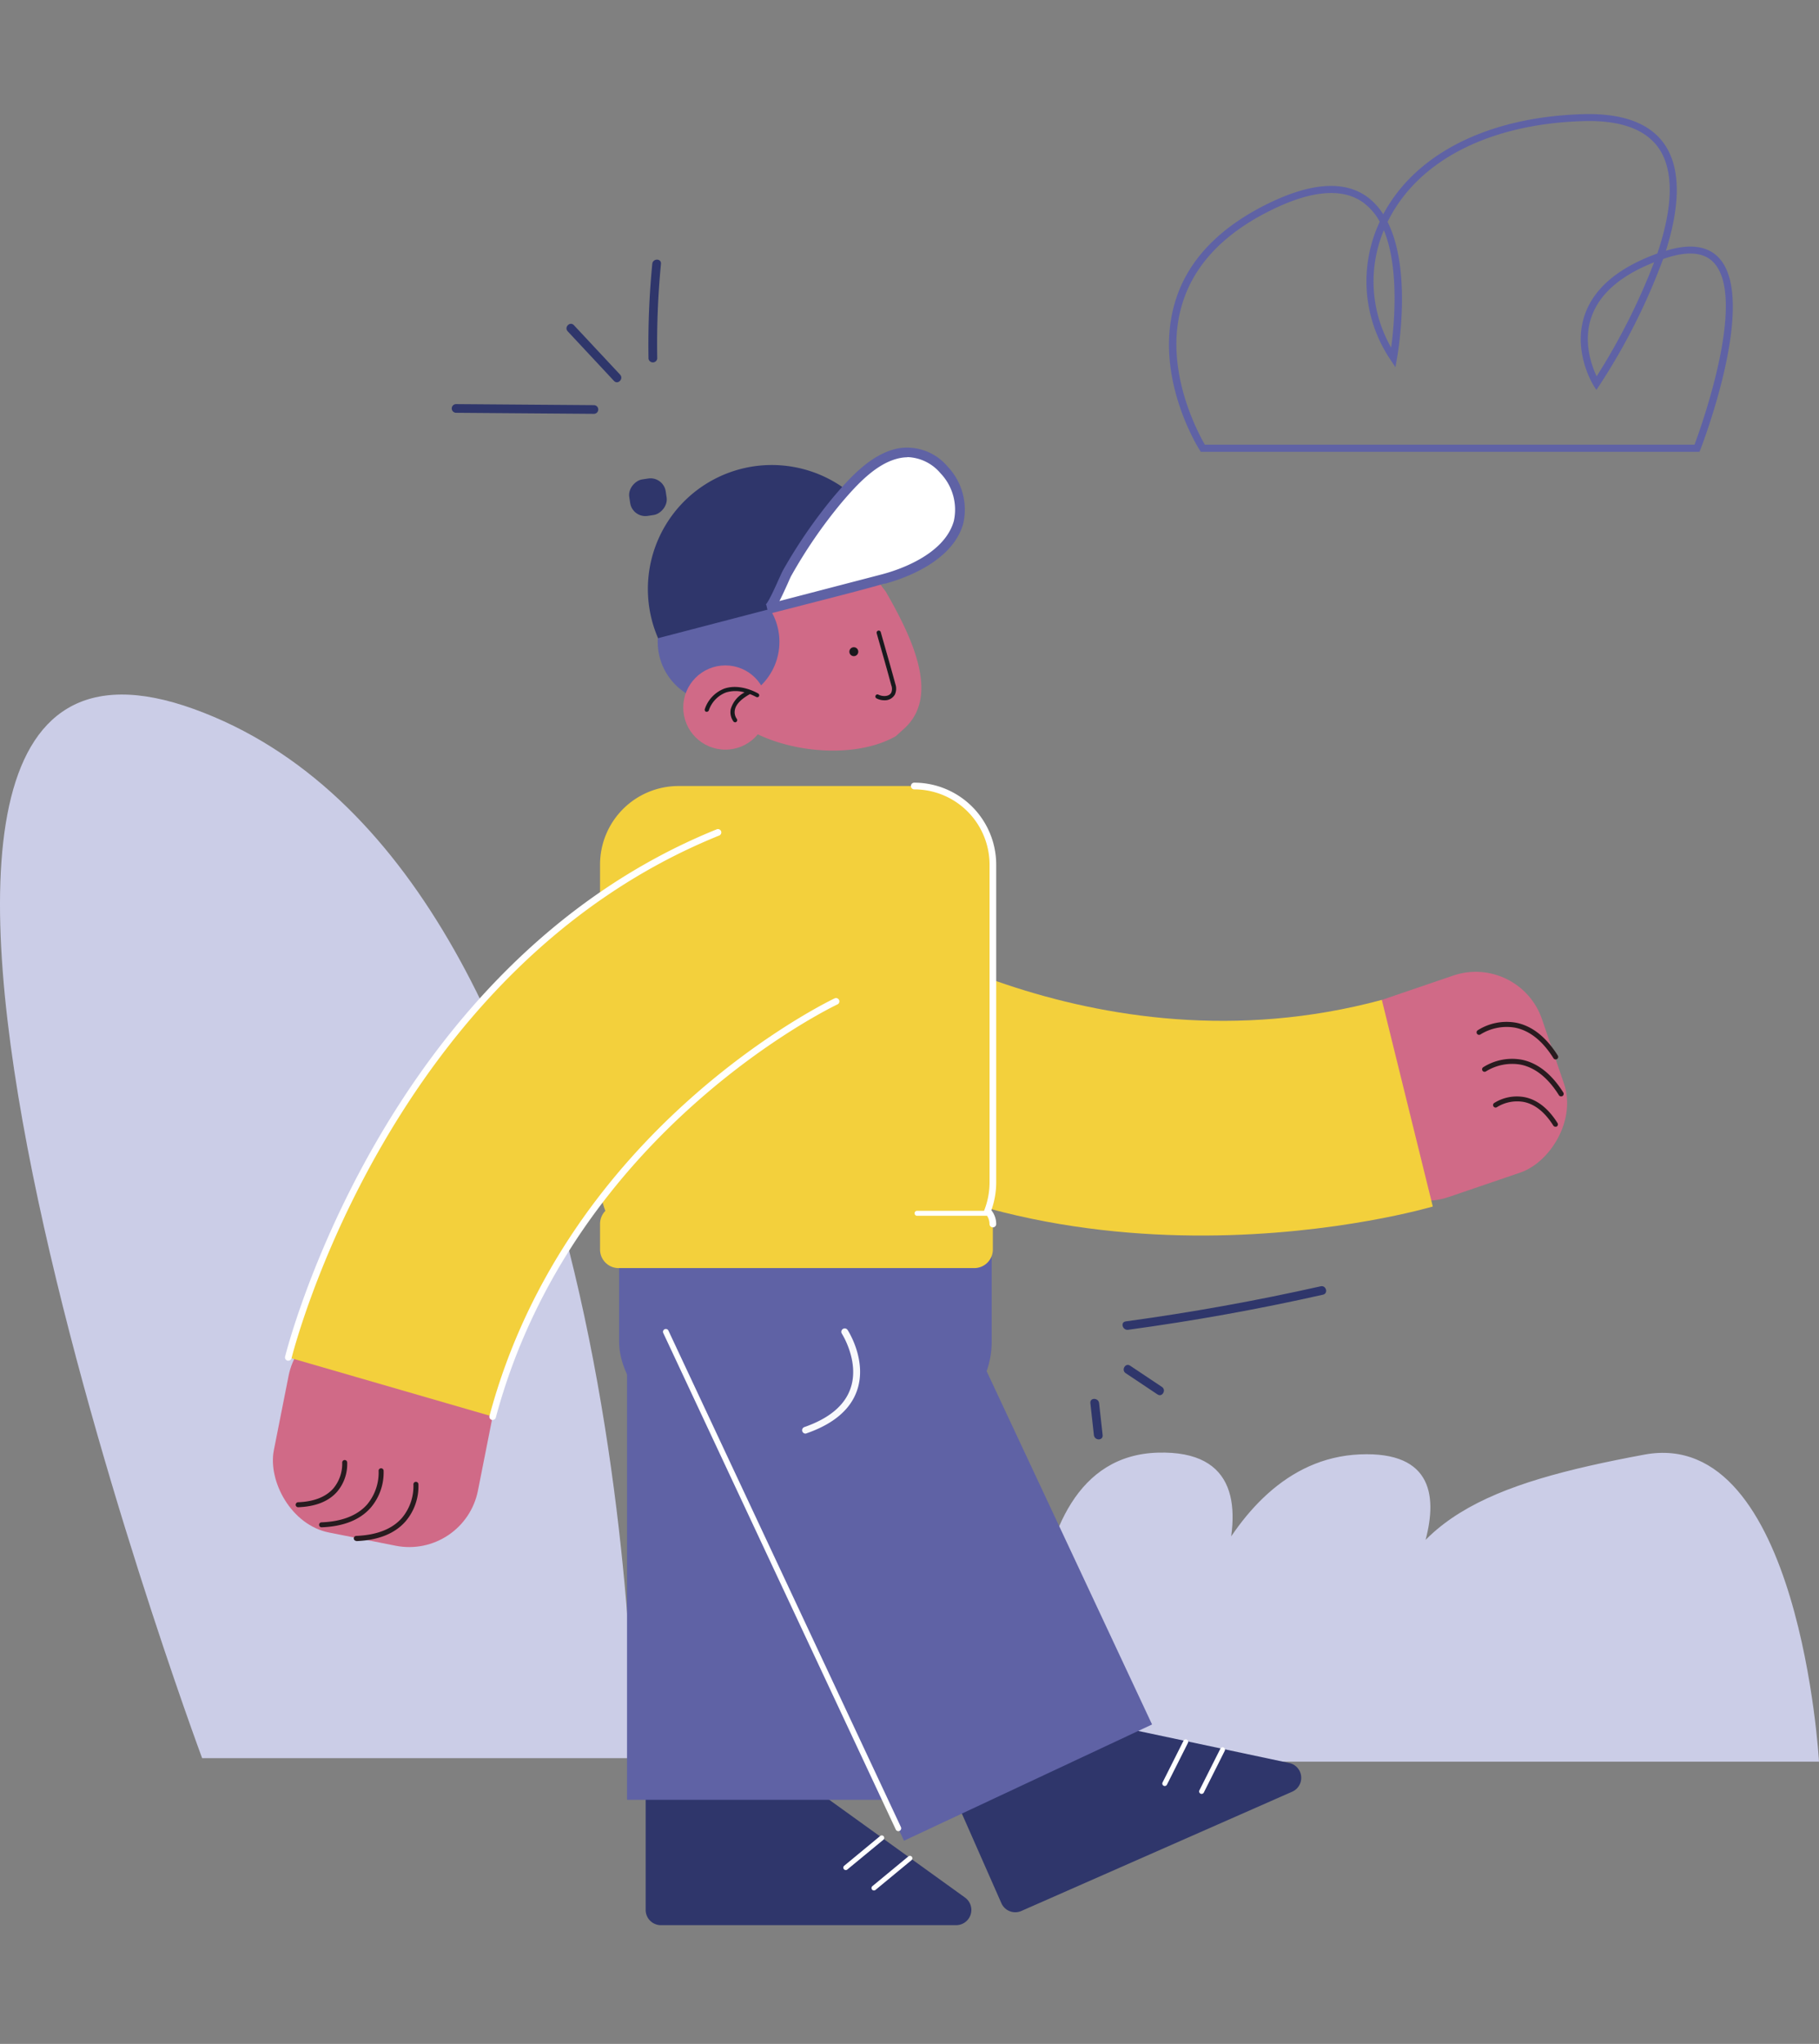
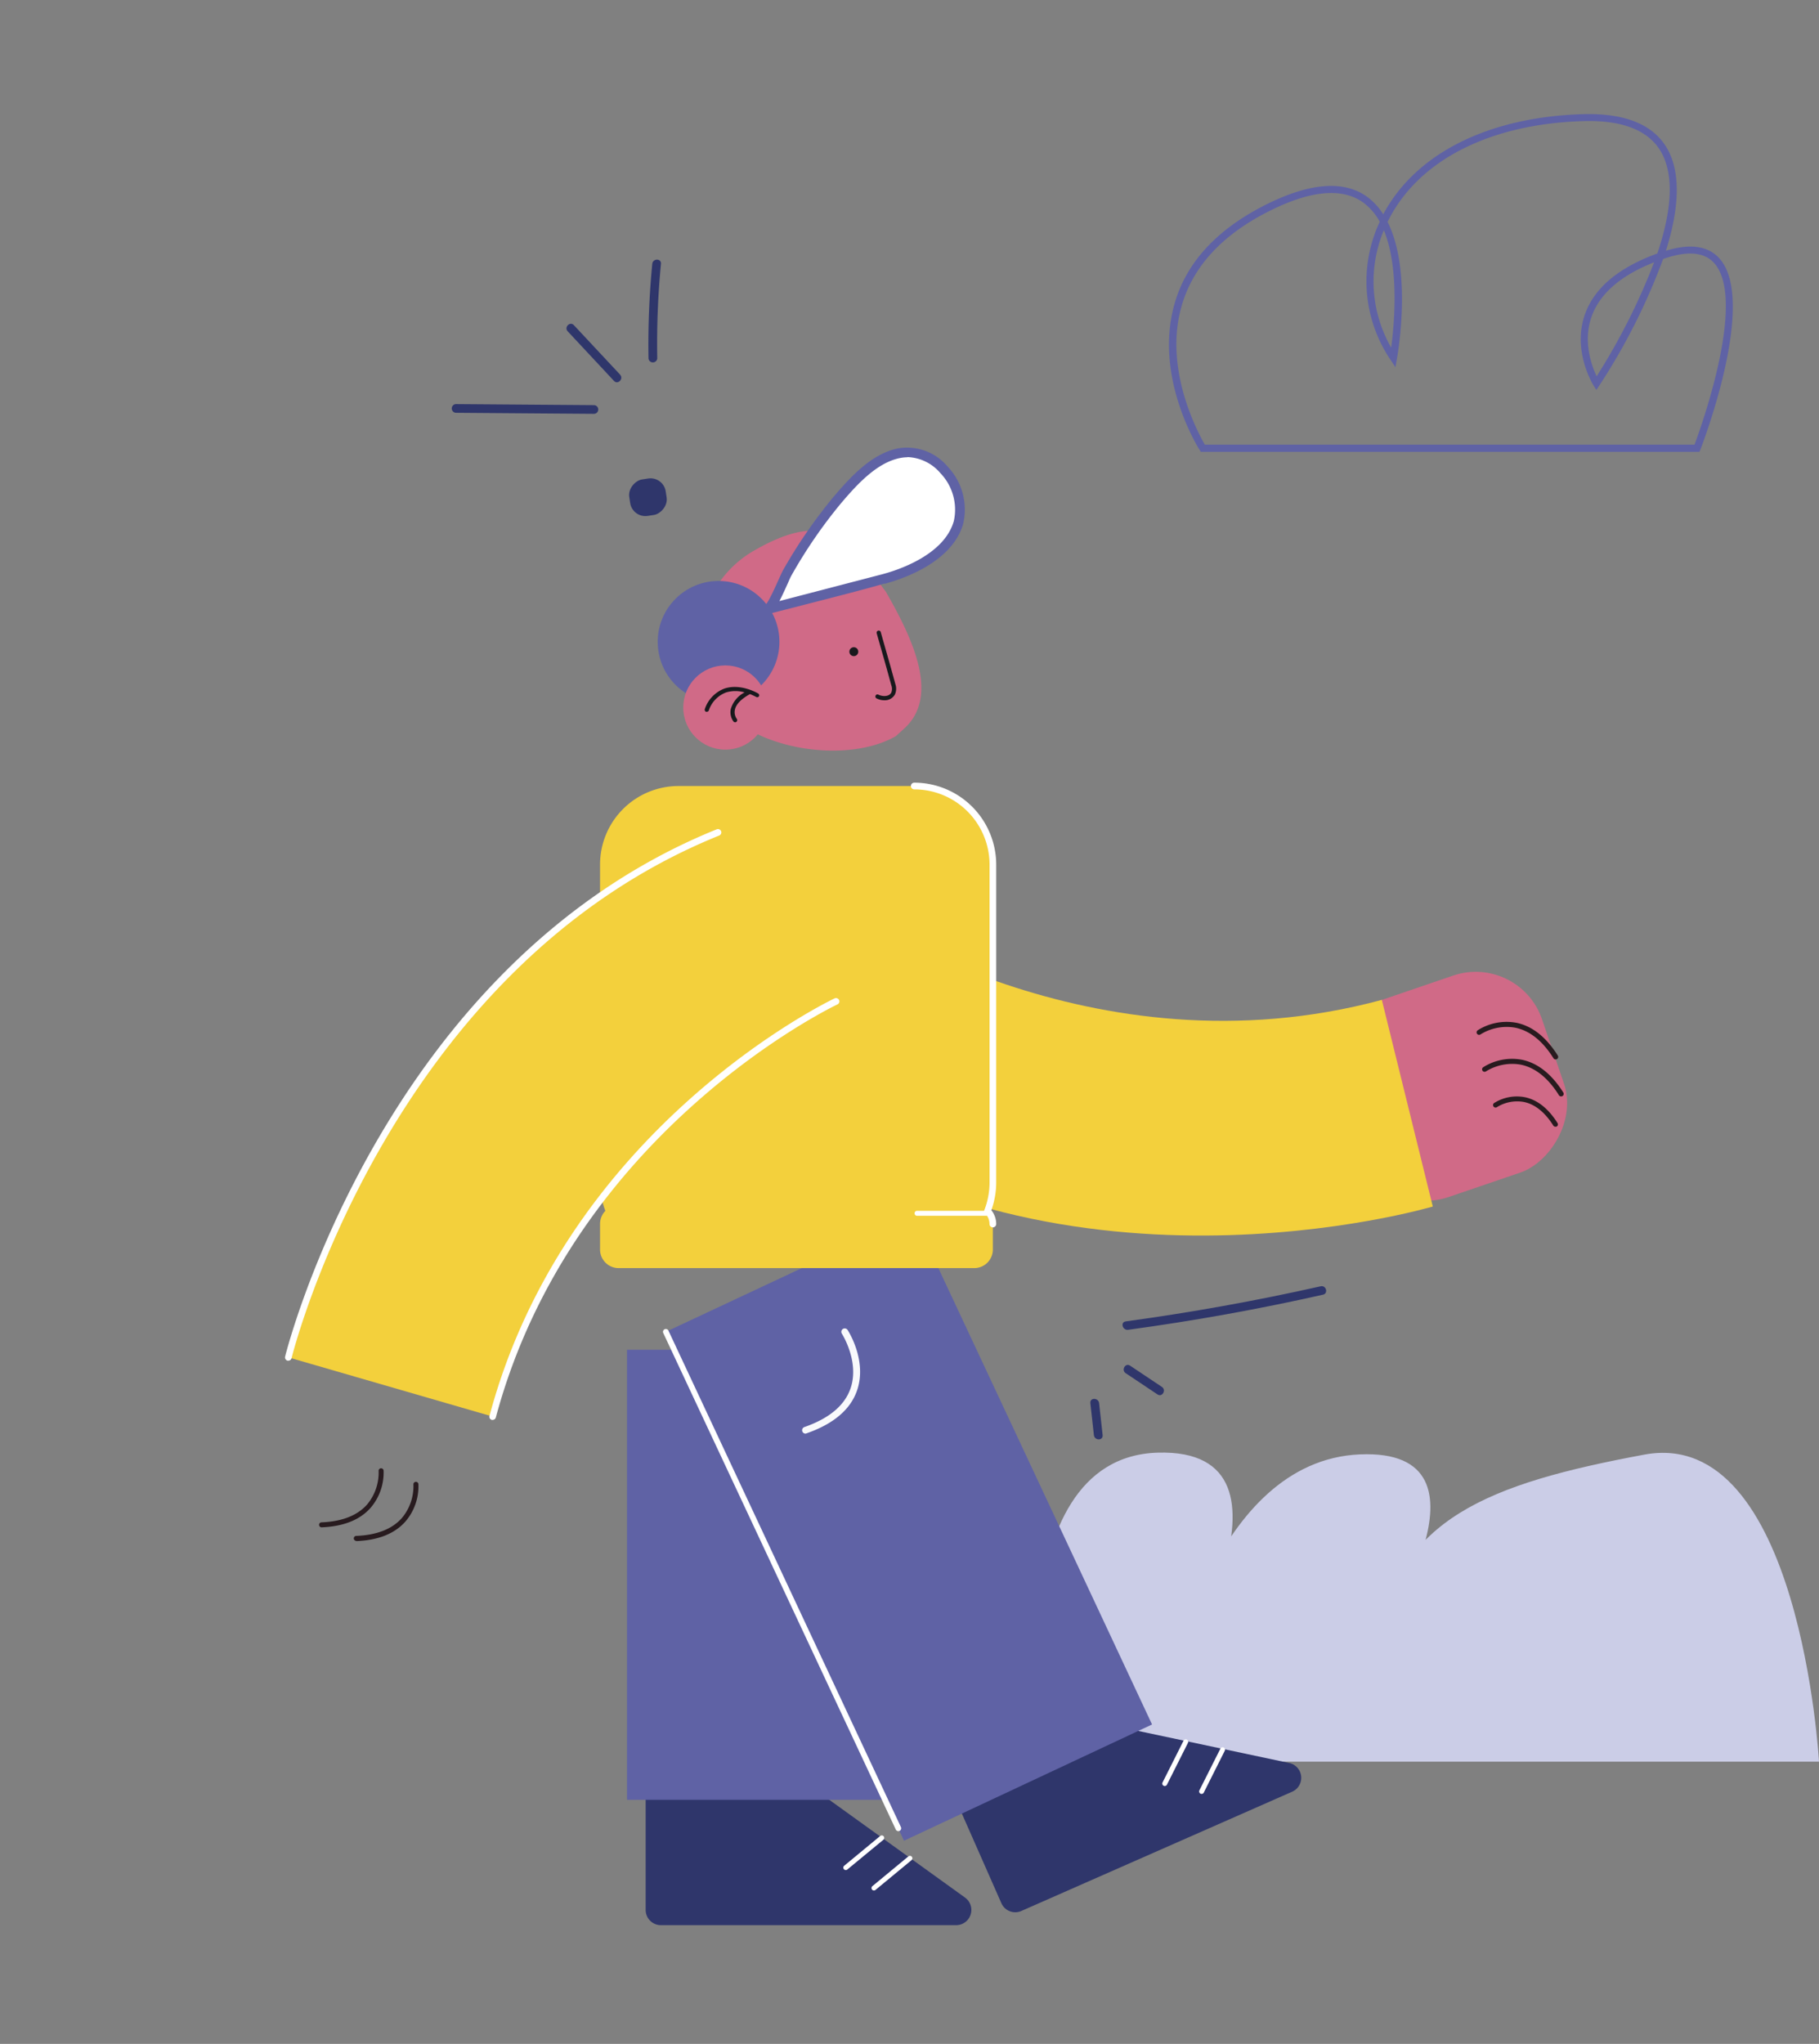
<svg xmlns="http://www.w3.org/2000/svg" viewBox="0 0 314.15 352.84">
  <rect x="0" y="0" width="314.15" height="352.84" fill="#808080" stroke="none" />
  <title>Mesa de trabajo 38</title>
  <g id="Capa_1" data-name="Capa 1">
-     <path d="M34.91,303.51S-42.66,94.93,33.46,122.39s76.08,181.12,76.08,181.12H34.91" fill="#cbcde7" />
    <path d="M179.61,304.11H314.15s-3.25-58-30.17-53S241.35,262.21,238,283.16c0,0,22.29-33.2-3.16-32.09s-32.74,40.17-32.74,40.17,25.63-41.3-2.16-40.47S179.61,304.11,179.61,304.11Z" fill="#cbcde7" />
    <path d="M293.5,78H207.38l-.18-.29c-.33-.51-7.89-12.62-4.39-25.12,2-7.28,7.45-13.13,16.08-17.39,7.57-3.73,13.42-4.1,17.39-1.1A10.85,10.85,0,0,1,238.89,37c5.59-10.49,18.11-16.79,34.43-17.29,7.38-.22,12.32,1.81,14.68,6.06,2.52,4.56,1.75,11.05-.29,17.52,4.09-1.27,7.16-.87,9.12,1.19,6.8,7.16-2.76,32.09-3.17,33.15Zm-85.43-1.24h84.58c1.21-3.23,9.12-25.32,3.29-31.46-1.67-1.75-4.44-2-8.23-.75l-.48.16a108,108,0,0,1-11,21.81l-.53.8-.51-.81c-.15-.25-3.7-6.07-1.43-12.34,1.63-4.5,5.82-8,12.47-10.41,2.19-6.49,3.14-13,.71-17.42-2.12-3.81-6.69-5.65-13.57-5.43-16,.49-28.24,6.67-33.53,17l-.2.4c4.31,8.53,1.74,22.92,1.61,23.65L241,63.39l-.84-1.26a24.17,24.17,0,0,1-1.87-23.85,10.15,10.15,0,0,0-2.7-3.2c-3.57-2.7-9-2.29-16.1,1.22-8.3,4.09-13.5,9.68-15.44,16.61C200.93,63.84,207,74.85,208.07,76.75Zm77.61-31.48c-5.73,2.25-9.36,5.38-10.78,9.31-1.58,4.35,0,8.58.85,10.37A111.1,111.1,0,0,0,285.68,45.27ZM239,39.74A22.9,22.9,0,0,0,240.26,60C240.78,56.18,241.72,46.34,239,39.74Z" fill="#5f62a5" />
    <path d="M111.51,310v19.71a2.63,2.63,0,0,0,2.63,2.63h51a2.63,2.63,0,0,0,1.53-4.76l-27.38-19.71a2.63,2.63,0,0,0-1.53-.49H114.14A2.62,2.62,0,0,0,111.51,310Z" fill="#2f366b" />
    <path d="M146.07,322.83a.45.45,0,0,1-.33-.16.42.42,0,0,1,.06-.59l6.22-5.14a.42.42,0,0,1,.59.06.43.43,0,0,1-.05.6l-6.22,5.13A.45.45,0,0,1,146.07,322.83Z" fill="#fff" />
    <path d="M150.94,326.35a.41.41,0,0,1-.33-.15.43.43,0,0,1,.06-.6l6.21-5.13a.42.42,0,1,1,.54.65l-6.21,5.13A.41.41,0,0,1,150.94,326.35Z" fill="#fff" />
    <rect x="108.29" y="233.01" width="47.31" height="77.69" fill="#5f62a5" />
    <path d="M165,310.54l7.94,18a2.62,2.62,0,0,0,3.45,1.35l46.71-20.56a2.62,2.62,0,0,0-.51-5l-33-7a2.66,2.66,0,0,0-1.6.17l-21.65,9.52A2.62,2.62,0,0,0,165,310.54Z" fill="#2f366b" />
    <path d="M201.16,308.32a.41.41,0,0,1-.19-.05.42.42,0,0,1-.19-.57l3.62-7.2a.42.42,0,0,1,.57-.19.43.43,0,0,1,.19.57l-3.62,7.2A.44.44,0,0,1,201.16,308.32Z" fill="#fff" />
    <path d="M207.52,309.68a.34.34,0,0,1-.19-.05.42.42,0,0,1-.19-.56l3.63-7.21a.42.42,0,0,1,.57-.18.42.42,0,0,1,.18.56l-3.62,7.21A.43.43,0,0,1,207.52,309.68Z" fill="#fff" />
    <rect x="133.33" y="215.29" width="47.31" height="97" transform="translate(-97.09 91.52) rotate(-25.1)" fill="#5f62a5" />
-     <rect x="106.92" y="202.42" width="64.35" height="44.48" rx="15.29" fill="#5f62a5" />
    <path d="M155.15,316.11a.49.49,0,0,1-.45-.29l-40.15-85.7a.49.49,0,1,1,.89-.42l40.15,85.7a.5.5,0,0,1-.23.66A.54.54,0,0,1,155.15,316.11Z" fill="#fff" />
    <path d="M139.09,247.48a.58.58,0,0,1-.19-1.12c4.32-1.5,7-3.76,8-6.71,1.57-4.59-1.48-9.38-1.51-9.43a.57.57,0,1,1,1-.62c.14.21,3.39,5.31,1.63,10.42-1.13,3.3-4.07,5.8-8.74,7.42A.41.41,0,0,1,139.09,247.48Z" fill="#f8f9fc" />
    <rect x="232.62" y="168.9" width="35.93" height="37.25" rx="12.1" transform="translate(347.14 -110.19) rotate(71.16)" fill="#d06a87" />
    <path d="M268.66,182.89a.44.44,0,0,1-.37-.21c-1.88-3-4.1-4.76-6.6-5.27a8.57,8.57,0,0,0-6,1.16.43.43,0,1,1-.49-.71,9.3,9.3,0,0,1,6.68-1.3c2.74.56,5.15,2.47,7.16,5.66a.44.44,0,0,1-.13.6A.51.51,0,0,1,268.66,182.89Z" fill="#281b1f" />
    <path d="M269.6,189.27a.44.44,0,0,1-.37-.21c-1.88-3-4.1-4.76-6.59-5.27a8.57,8.57,0,0,0-6,1.16.43.43,0,1,1-.49-.71,9.32,9.32,0,0,1,6.68-1.3c2.74.56,5.15,2.47,7.16,5.66a.44.44,0,0,1-.13.6A.48.48,0,0,1,269.6,189.27Z" fill="#281b1f" />
    <path d="M268.62,194.5a.42.42,0,0,1-.36-.2c-1.46-2.31-3.17-3.68-5.09-4.07a6.6,6.6,0,0,0-4.63.89.43.43,0,0,1-.6-.11.42.42,0,0,1,.11-.6,7.34,7.34,0,0,1,5.29-1c2.16.44,4.06,1.94,5.65,4.46a.43.43,0,0,1-.14.6A.46.46,0,0,1,268.62,194.5Z" fill="#281b1f" />
    <path d="M247.45,208.28s-66.17,19.63-115.54-18.8l15-32.29s41.36,29,91.74,15.42" fill="#f3d03c" />
    <path d="M170.86,208.1a9.25,9.25,0,0,1-.32.93,3.16,3.16,0,0,1,.71,1.09l.22,1.17v4.41a3.21,3.21,0,0,1-3.21,3.21H106.84a3.21,3.21,0,0,1-3.21-3.21v-4.41a3.22,3.22,0,0,1,.92-2.26,13.71,13.71,0,0,1-.92-4.89V149.25a13.56,13.56,0,0,1,13.56-13.56H157.9a13.56,13.56,0,0,1,13.57,13.56v54.89A13.28,13.28,0,0,1,170.86,208.1Z" fill="#f3d03c" />
    <path d="M170.86,208.1l.39,2a3.16,3.16,0,0,0-.71-1.09A9.25,9.25,0,0,0,170.86,208.1Z" fill="#f3d03c" />
    <path d="M171.47,211.29l-.22-1.17A3.24,3.24,0,0,1,171.47,211.29Z" fill="#f3d03c" />
    <path d="M171.25,210.12a3.16,3.16,0,0,0-.71-1.09,9.25,9.25,0,0,0,.32-.93Z" fill="#f3d03c" />
-     <rect x="48.23" y="228.8" width="35.93" height="37.25" rx="12.1" transform="translate(83.02 503) rotate(-168.79)" fill="#d06a87" />
    <path d="M61.53,266a.43.43,0,0,1,0-.86c3.53-.14,6.18-1.17,7.87-3.08a8.53,8.53,0,0,0,2-5.79.43.43,0,0,1,.86-.07A9.31,9.31,0,0,1,70,262.68c-1.86,2.09-4.71,3.22-8.49,3.36Z" fill="#281b1f" />
    <path d="M55.54,263.66a.43.43,0,0,1-.43-.42.42.42,0,0,1,.42-.44c3.52-.14,6.17-1.17,7.86-3.07a8.58,8.58,0,0,0,2-5.8.42.42,0,0,1,.39-.46.43.43,0,0,1,.47.39A9.35,9.35,0,0,1,64,260.3c-1.85,2.09-4.71,3.22-8.48,3.36Z" fill="#281b1f" />
-     <path d="M51.49,260.19a.43.43,0,0,1-.43-.41.44.44,0,0,1,.42-.45c2.72-.1,4.76-.9,6.07-2.36a6.64,6.64,0,0,0,1.55-4.46.43.43,0,0,1,.86-.07,7.37,7.37,0,0,1-1.76,5.1c-1.46,1.65-3.71,2.54-6.69,2.65Z" fill="#281b1f" />
    <path d="M49.8,234.32S66,167.21,123.93,143.73l20.45,29.12S98.6,194.14,85.09,244.54" fill="#f3d03c" />
    <path d="M85.09,245.12l-.15,0a.57.57,0,0,1-.4-.71c13.41-50.08,59.14-71.85,59.6-72.06a.58.58,0,0,1,.77.28.57.57,0,0,1-.28.76c-.46.22-45.7,21.77-59,71.32A.58.58,0,0,1,85.09,245.12Z" fill="#fff" />
    <path d="M49.8,234.89h-.14a.58.58,0,0,1-.42-.7c.16-.67,16.88-67.66,74.48-91a.58.58,0,1,1,.43,1.07c-57,23.09-73.63,89.51-73.79,90.18A.57.57,0,0,1,49.8,234.89Z" fill="#fff" />
    <path d="M156.16,125.77l-1.43,1.3c-8.85,5.11-26.24,2.17-31.35-6.68h0a18.52,18.52,0,0,1,6.78-25.3h0c8.86-5.11,15.18-5.17,20.29,3.69l2.53,3.36C158.1,111,162.1,120.38,156.16,125.77Z" fill="#d06a87" />
    <circle cx="124.1" cy="110.8" r="10.51" fill="#5f62a5" />
    <circle cx="147.46" cy="112.5" r="0.77" fill="#19191d" />
    <path d="M152.74,120.89a2.94,2.94,0,0,1-1.36-.33.36.36,0,0,1-.16-.48.35.35,0,0,1,.49-.16c.66.33,1.82.4,2.22-.36a1.72,1.72,0,0,0,0-1.26q-.78-2.89-1.61-5.77c-.3-1.07-.61-2.14-.91-3.21a.36.36,0,0,1,.7-.2c.3,1.07.61,2.14.91,3.21q.83,2.88,1.62,5.78a2.44,2.44,0,0,1-.09,1.79A2,2,0,0,1,152.74,120.89Z" fill="#19191d" />
    <circle cx="125.27" cy="122.14" r="7.27" fill="#d06a87" />
    <path d="M130.91,119.7c-.13-.07-3-1.76-5.78-.84a5.7,5.7,0,0,0-3.4,3.53.38.38,0,0,0,.2.48l.14,0a.37.37,0,0,0,.34-.22,5,5,0,0,1,3-3.12,5.55,5.55,0,0,1,3.18,0,4.75,4.75,0,0,0-2.39,2.9,2.72,2.72,0,0,0,.48,2.13.41.41,0,0,0,.28.13.37.37,0,0,0,.28-.6,2,2,0,0,1-.33-1.52c.19-1,1.09-1.9,2.61-2.75a10.74,10.74,0,0,1,1.07.49.36.36,0,0,0,.5-.13A.37.37,0,0,0,130.91,119.7Z" fill="#19191d" />
-     <path d="M136.83,80.57a21.4,21.4,0,0,0-23.18,29.6L154.6,99.5A21.41,21.41,0,0,0,136.83,80.57Z" fill="#2f366b" />
    <path d="M132.54,105.15c.88-.23,3-5.49,3.41-6.29a87.81,87.81,0,0,1,8.63-12.55c2.74-3.22,6.42-7.32,10.82-8.13,6.26-1.14,11.78,6.13,10.13,12-1.52,5.4-8,8.48-13,9.79Z" fill="#fff" />
    <path d="M132.72,106l-.39-1.64a.29.29,0,0,0-.14.06c.51-.4,1.77-3.22,2.31-4.43.37-.81.58-1.28.72-1.53a87,87,0,0,1,8.72-12.67c3.08-3.63,6.76-7.58,11.3-8.41a9.15,9.15,0,0,1,8.43,3.18,10.78,10.78,0,0,1,2.68,9.85c-1.93,6.84-10.91,9.67-13.61,10.38l0-.06c-2.8.91-19.12,5-20,5.26h0Zm24-27.06a6.51,6.51,0,0,0-1.16.11c-4,.73-7.43,4.43-10.32,7.84a84.46,84.46,0,0,0-8.54,12.43c-.11.17-.37.75-.64,1.37-.58,1.29-1.05,2.3-1.45,3.07l17.7-4.61c2.49-.65,10.73-3.23,12.42-9.2a9.09,9.09,0,0,0-2.3-8.25A7.79,7.79,0,0,0,156.71,78.91Z" fill="#5f62a5" />
    <rect x="108.7" y="82.64" width="6.37" height="6.37" rx="2.65" transform="translate(43.86 209.34) rotate(-98.64)" fill="#2f366b" />
    <path d="M107.11,64.69l-8-8.56c-.66-.71-1.73.35-1.07,1.06l8,8.57c.66.71,1.72-.36,1.06-1.07Z" fill="#2f366b" />
    <path d="M113.51,61.89a143.37,143.37,0,0,1,.64-16.32c.1-1-1.41-1-1.5,0A143.38,143.38,0,0,0,112,61.89a.76.76,0,0,0,1.51,0Z" fill="#2f366b" />
    <path d="M102.57,69.94l-23.8-.18a.75.75,0,0,0,0,1.5l23.8.18a.75.75,0,0,0,0-1.5Z" fill="#2f366b" />
    <path d="M194.83,229.56q17-2.31,33.66-6.06c.95-.21.55-1.66-.4-1.45q-16.71,3.75-33.66,6.06c-1,.13-.55,1.58.4,1.45Z" fill="#2f366b" />
    <path d="M194.41,237.05l5.5,3.67c.81.54,1.57-.76.76-1.3l-5.5-3.67c-.81-.54-1.57.76-.76,1.3Z" fill="#2f366b" />
    <path d="M188.31,242.22l.61,5.51c.11,1,1.62,1,1.51,0l-.61-5.51c-.11-.95-1.61-1-1.51,0Z" fill="#2f366b" />
    <path d="M172.05,149.26a14.17,14.17,0,0,0-14.15-14.15.58.58,0,0,0,0,1.16,13,13,0,0,1,13,13v54.88a13.13,13.13,0,0,1-.88,4.69l-.07.18H158.38a.43.43,0,0,0-.43.43.43.43,0,0,0,.43.43h12.09a2.62,2.62,0,0,1,.42,1.42.58.58,0,0,0,1.16,0,3.8,3.8,0,0,0-.84-2.38,14.22,14.22,0,0,0,.84-4.77Z" fill="#fff" />
  </g>
</svg>